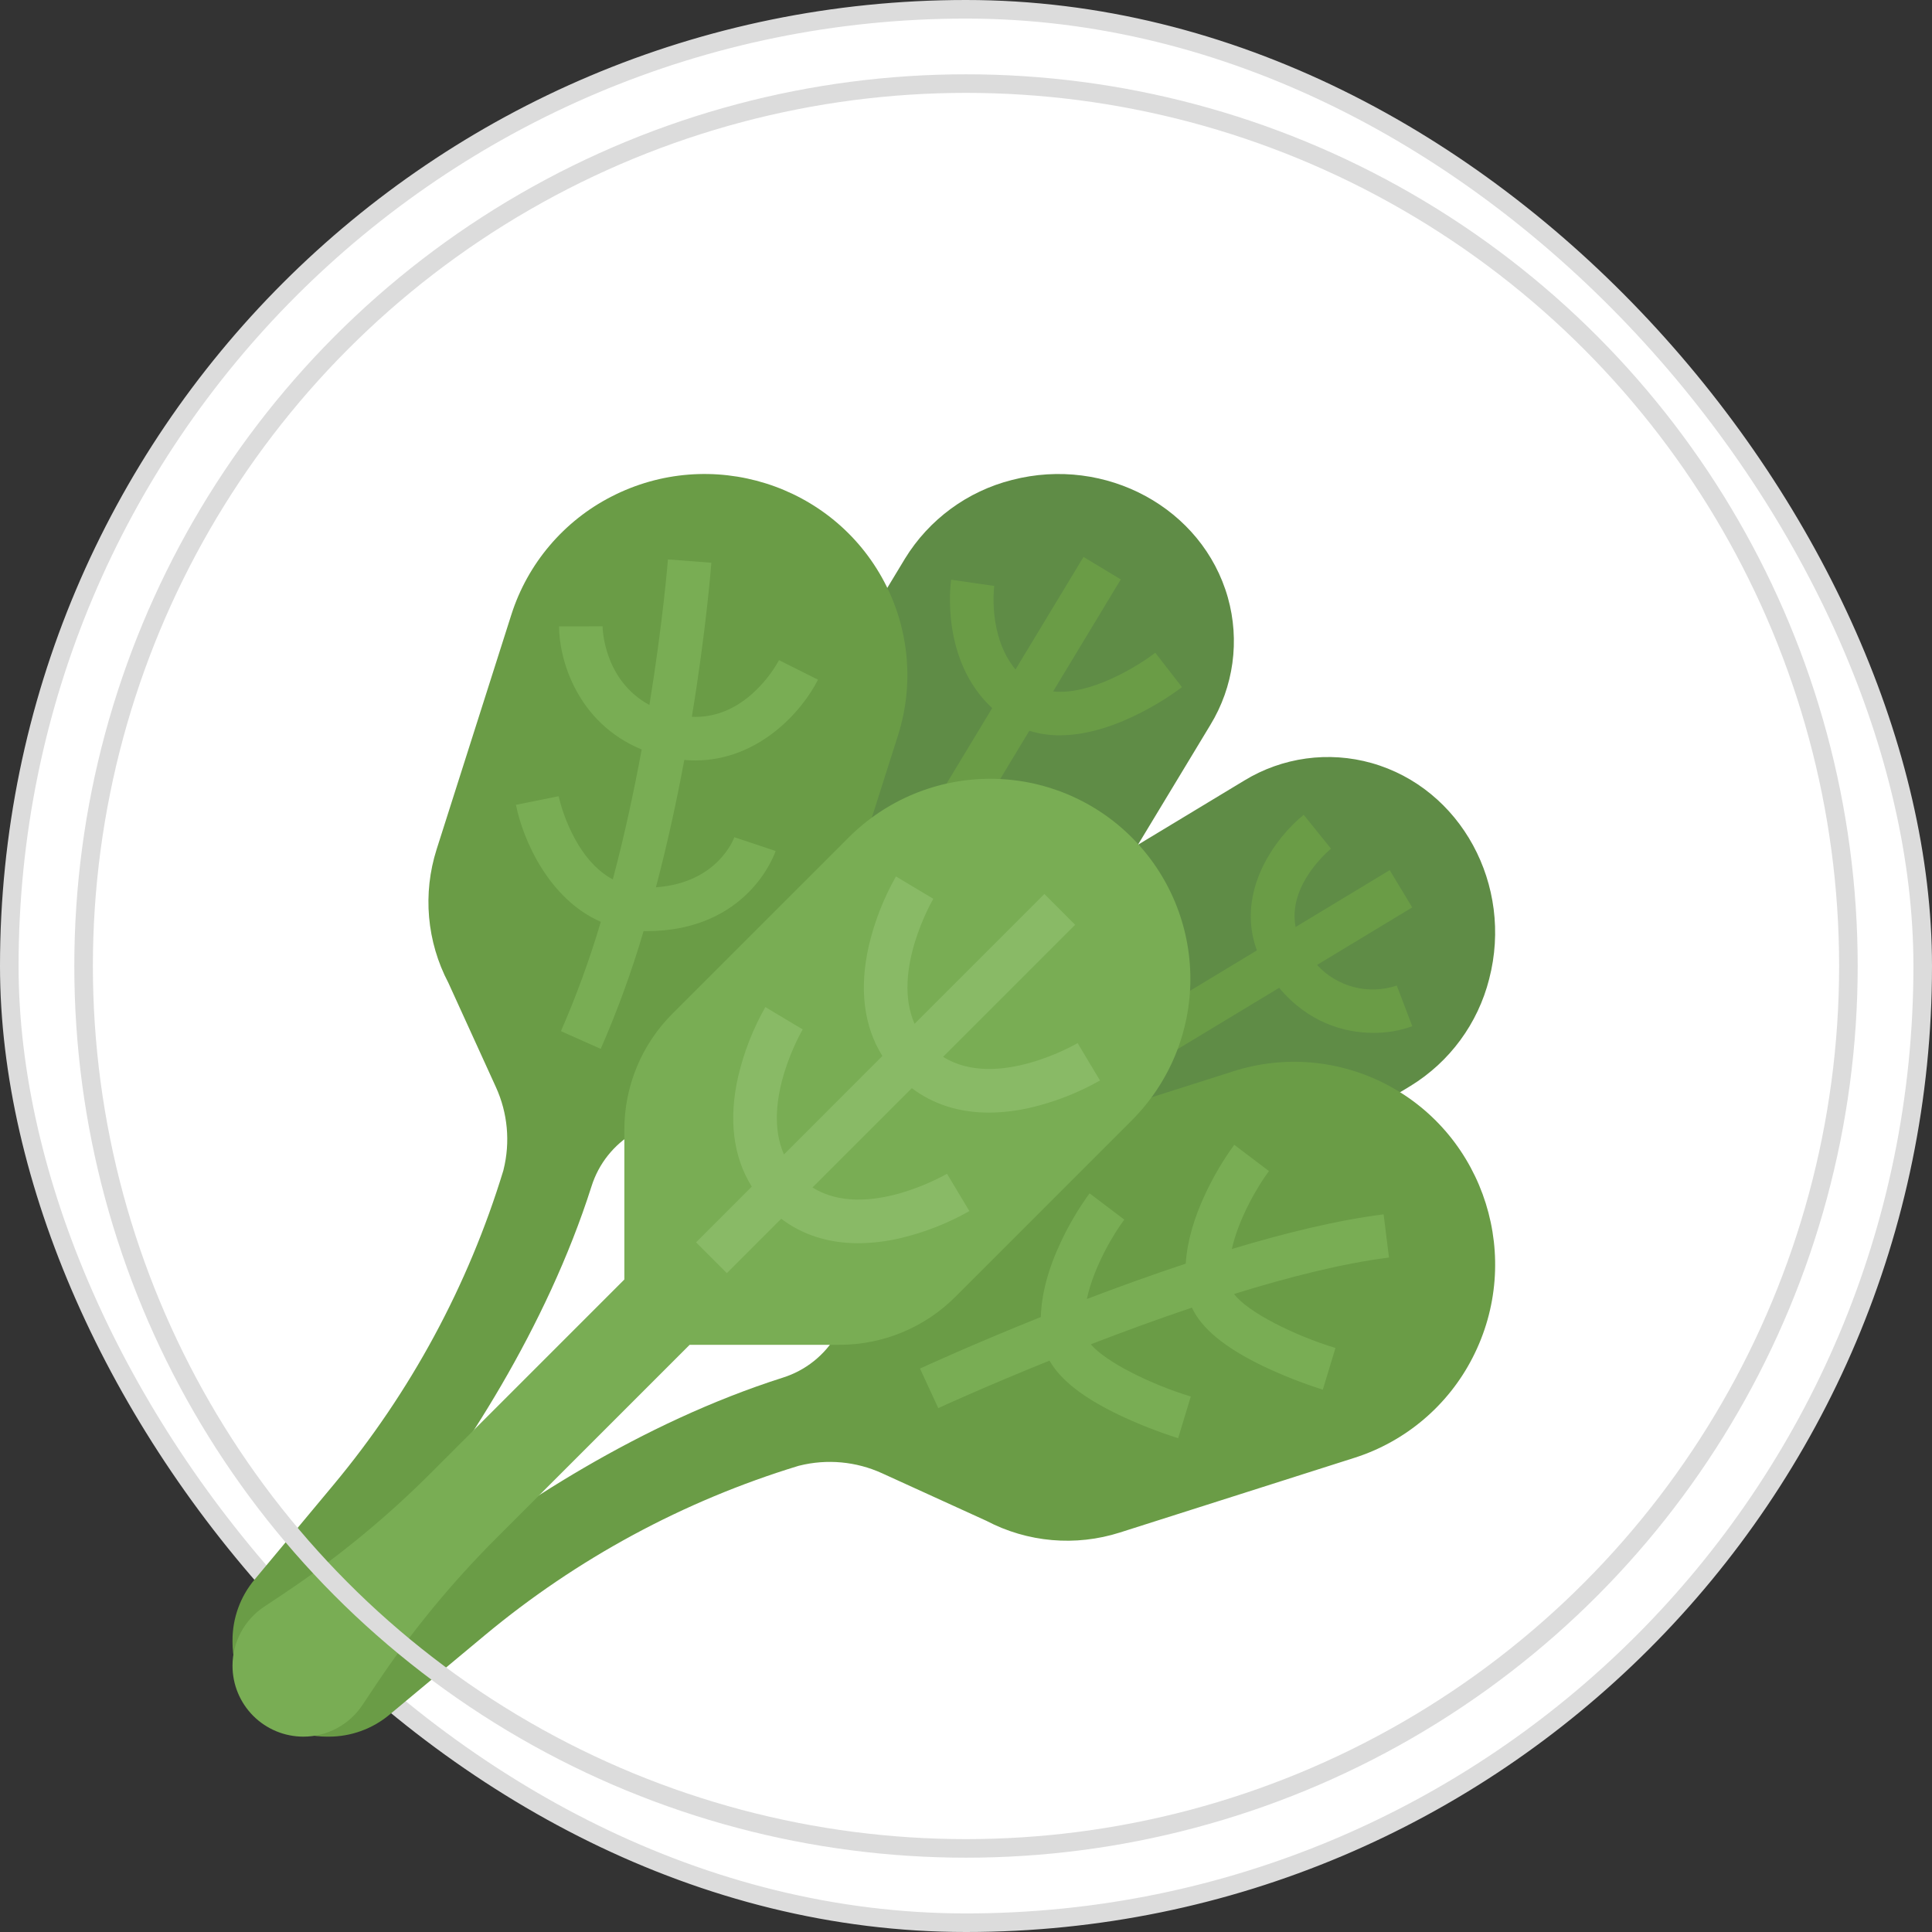
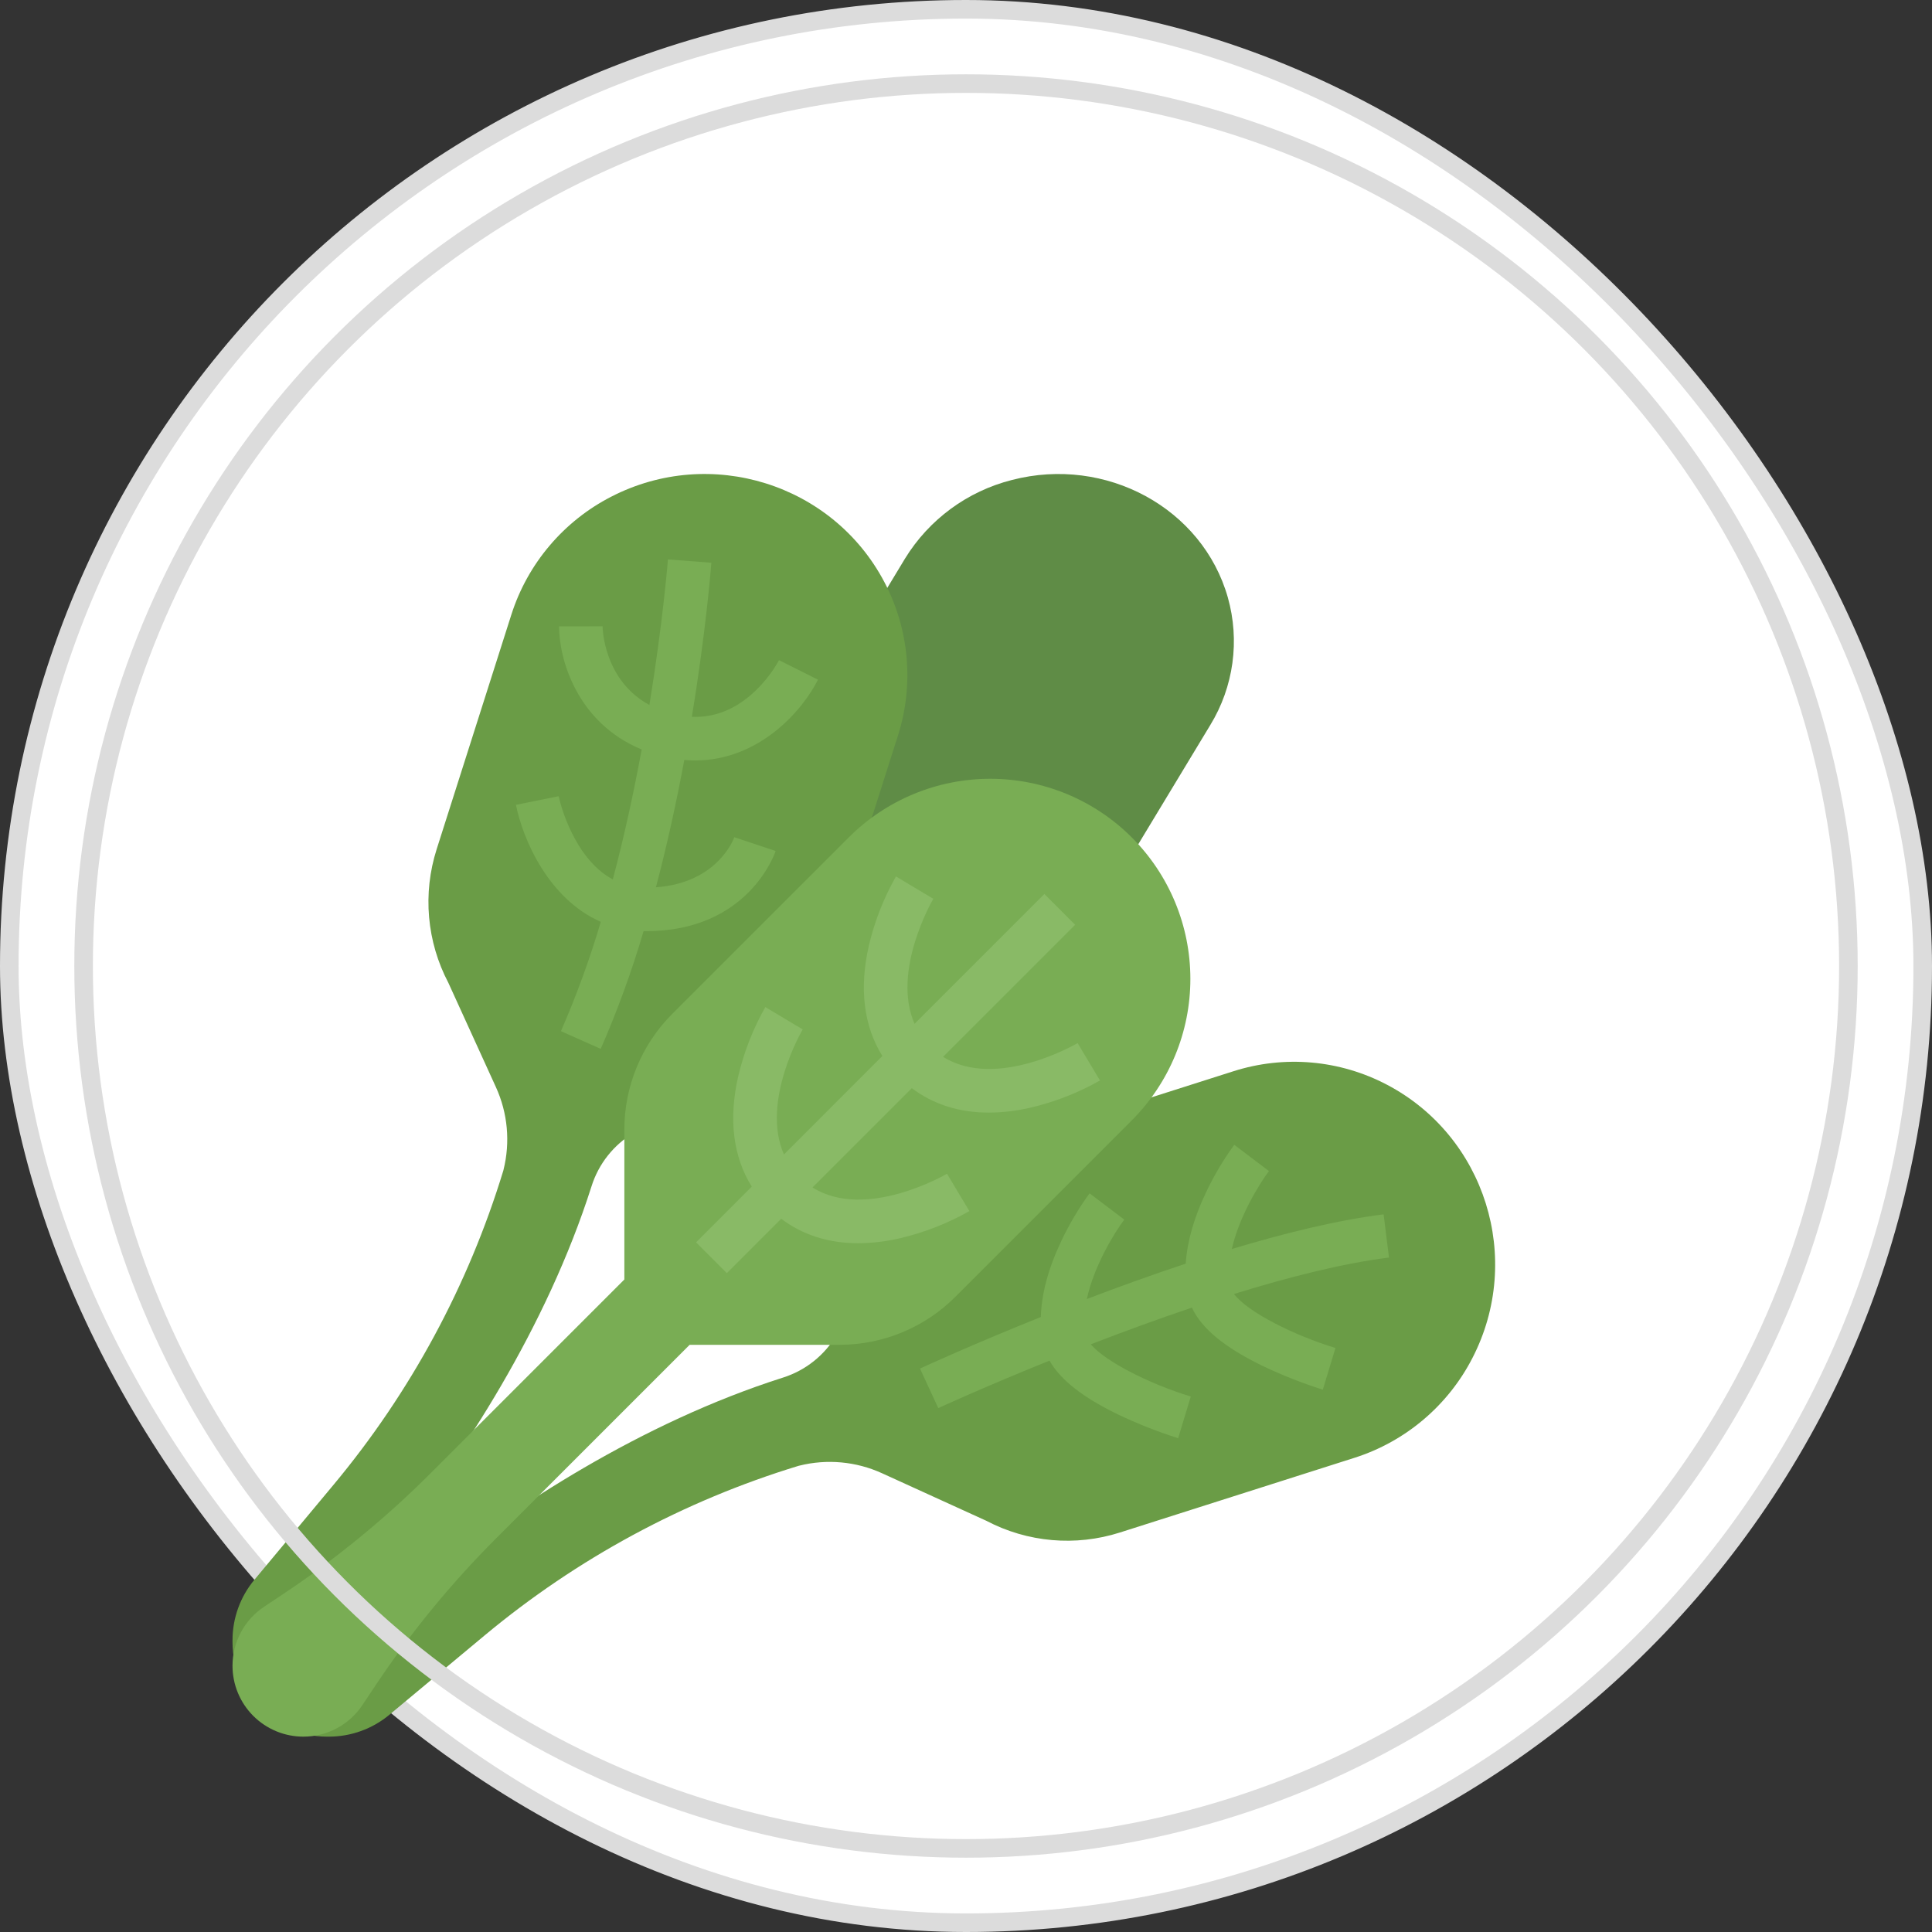
<svg xmlns="http://www.w3.org/2000/svg" width="104" height="104" viewBox="0 0 104 104" fill="none">
  <rect x="0" y="0" width="104" height="104" fill="#333333" stroke="none" />
  <rect x="0.5" y="0.5" width="103" height="103" rx="51.5" fill="white" />
  <rect x="0.5" y="0.5" width="103" height="103" rx="51.5" stroke="#DCDCDC" />
-   <path d="M53.692 52.828L51.188 62.48L60.363 65.076C61.36 65.357 62.405 65.429 63.431 65.288C64.457 65.147 65.443 64.796 66.328 64.257L75.932 58.454C78.039 57.16 79.557 55.095 80.163 52.698C81.476 47.639 78.642 42.435 73.833 41.075C72.687 40.752 71.487 40.669 70.308 40.831C69.129 40.993 67.995 41.397 66.979 42.017L57.375 47.819C55.541 48.945 54.22 50.742 53.692 52.828Z" fill="#5F8C46" />
  <path d="M54.343 52.308L44.691 54.812L42.096 45.637C41.815 44.64 41.743 43.595 41.883 42.569C42.025 41.543 42.376 40.557 42.915 39.672L48.717 30.068C50.011 27.961 52.076 26.443 54.473 25.837C59.532 24.524 64.736 27.358 66.096 32.167C66.419 33.313 66.502 34.513 66.34 35.692C66.178 36.871 65.775 38.005 65.155 39.021L59.352 48.625C58.227 50.459 56.429 51.78 54.343 52.308Z" fill="#5F8C46" />
-   <path d="M75.189 53.052C74.443 53.303 73.64 53.332 72.878 53.135C72.116 52.937 71.428 52.523 70.897 51.942L76.02 48.846L74.808 46.84L69.743 49.9C69.303 47.641 71.539 45.776 71.649 45.685L70.178 43.861C68.672 45.076 66.494 47.987 67.658 51.16L50.581 61.477L51.794 63.483L68.858 53.174C70.42 55.045 72.358 55.599 73.93 55.599C74.643 55.606 75.352 55.485 76.023 55.242L75.189 53.052Z" fill="#6A9C46" />
-   <path d="M57.047 39.582C60.24 39.582 63.45 37.124 63.625 36.988L62.189 35.137C61.213 35.892 58.664 37.437 56.69 37.219L60.332 31.191L58.326 29.98L54.665 36.038C53.169 34.24 53.515 31.572 53.52 31.541L52.36 31.375L51.2 31.205C51.172 31.394 50.61 35.517 53.409 38.118L43.688 54.207L45.694 55.419L55.41 39.337C55.94 39.504 56.492 39.586 57.047 39.582Z" fill="#6A9C46" />
  <path d="M74.654 58.387C79.956 61.167 82.019 67.754 79.262 73.1C78.61 74.369 77.714 75.496 76.626 76.417C75.538 77.339 74.279 78.037 72.921 78.471L60.279 82.497C59.1 82.872 57.859 83.01 56.626 82.902C55.394 82.794 54.195 82.442 53.1 81.867L47.48 79.305C46.087 78.67 44.519 78.525 43.033 78.895L42.984 78.907C36.797 80.794 31.05 83.9 26.08 88.041L20.963 92.304C20.048 93.067 18.894 93.484 17.703 93.484H17.608C16.859 93.485 16.119 93.32 15.442 93.002C14.764 92.683 14.165 92.219 13.688 91.642L17.203 88.797C17.203 88.797 17.35 89.334 23.209 84.647C27.581 81.15 34.504 76.589 42.139 74.159C43.355 73.777 44.386 72.958 45.032 71.861L48.244 66.362C48.811 65.259 49.591 64.278 50.538 63.476C51.485 62.674 52.581 62.066 53.763 61.688L66.404 57.663C67.759 57.231 69.186 57.073 70.602 57.197C72.018 57.322 73.396 57.726 74.654 58.387Z" fill="#6A9C46" />
  <path d="M47.613 31.346C44.833 26.044 38.246 23.981 32.9 26.738C31.631 27.39 30.504 28.286 29.583 29.374C28.661 30.462 27.963 31.721 27.529 33.079L23.503 45.721C23.128 46.9 22.99 48.141 23.098 49.374C23.207 50.606 23.558 51.805 24.133 52.9L26.695 58.52C27.331 59.913 27.475 61.481 27.105 62.967L27.093 63.016C25.206 69.203 22.101 74.95 17.96 79.92L13.696 85.037C12.933 85.952 12.516 87.106 12.516 88.297V88.392C12.515 89.141 12.68 89.881 12.998 90.558C13.317 91.236 13.781 91.835 14.358 92.312L17.203 88.797C17.203 88.797 16.666 88.65 21.353 82.791C24.851 78.419 29.411 71.496 31.841 63.861C32.223 62.645 33.042 61.614 34.139 60.968L39.638 57.756C40.742 57.189 41.722 56.409 42.524 55.462C43.326 54.515 43.934 53.419 44.312 52.237L48.337 39.596C48.769 38.241 48.927 36.814 48.803 35.398C48.678 33.982 48.274 32.604 47.613 31.346Z" fill="#6A9C46" />
  <path d="M37.411 40.936C40.878 40.936 43.208 38.236 44.032 36.587L41.936 35.538C41.55 36.231 41.05 36.853 40.455 37.378C39.481 38.23 38.404 38.633 37.242 38.587C38 33.977 38.271 30.586 38.293 30.293L35.956 30.113C35.951 30.183 35.69 33.448 34.958 37.95C32.504 36.617 32.438 33.847 32.437 33.713L31.266 33.719H30.094C30.094 35.48 31.057 38.907 34.542 40.345C34.135 42.552 33.623 44.944 32.987 47.34C32.279 46.96 31.657 46.335 31.129 45.47C30.645 44.66 30.288 43.78 30.071 42.861L27.773 43.324C28.148 45.196 29.537 48.395 32.341 49.623C31.748 51.627 31.032 53.593 30.195 55.508L32.337 56.461C33.238 54.398 34.009 52.281 34.645 50.121C34.691 50.122 34.735 50.125 34.782 50.125C40.251 50.125 41.694 45.985 41.752 45.808L39.529 45.067C39.521 45.093 38.667 47.527 35.309 47.762C35.931 45.406 36.434 43.07 36.836 40.908C37.031 40.925 37.223 40.936 37.411 40.936Z" fill="#79AD54" />
  <path d="M53.306 41.922C51.891 41.922 50.49 42.2 49.183 42.742C47.877 43.283 46.689 44.077 45.689 45.077L36.189 54.576C35.371 55.394 34.722 56.365 34.28 57.434C33.837 58.503 33.609 59.648 33.609 60.805V68.875L23.177 79.308C20.763 81.722 18.116 83.891 15.276 85.785L14.215 86.492C13.693 86.841 13.264 87.313 12.967 87.867C12.671 88.421 12.516 89.039 12.516 89.668C12.516 90.169 12.614 90.665 12.806 91.128C12.998 91.591 13.279 92.012 13.633 92.367C13.988 92.721 14.409 93.002 14.872 93.194C15.335 93.386 15.831 93.484 16.332 93.484C16.961 93.484 17.579 93.329 18.133 93.033C18.687 92.737 19.159 92.308 19.508 91.785L20.215 90.725C22.109 87.884 24.278 85.238 26.692 82.824L37.125 72.391H45.195C46.352 72.391 47.497 72.163 48.566 71.72C49.635 71.278 50.606 70.629 51.424 69.811L60.923 60.311C61.923 59.311 62.717 58.123 63.258 56.817C63.8 55.51 64.078 54.109 64.078 52.694C64.078 49.837 62.943 47.097 60.923 45.077C58.903 43.057 56.163 41.922 53.306 41.922Z" fill="#79AD54" />
  <path d="M58.008 56.15C57.962 56.178 53.651 58.699 50.767 56.89L57.876 49.782L56.218 48.125L49.231 55.112C47.975 52.257 50.215 48.426 50.241 48.382L49.235 47.782L48.23 47.179C47.572 48.34 47.082 49.588 46.775 50.887C46.24 53.206 46.493 55.235 47.499 56.844L42.2 62.144C40.944 59.289 43.183 55.458 43.21 55.414L42.204 54.813L41.199 54.211C40.541 55.372 40.051 56.62 39.743 57.919C39.208 60.237 39.462 62.267 40.468 63.876L37.469 66.875L39.126 68.533L42.053 65.606C43.205 66.479 44.605 66.923 46.197 66.923C46.963 66.918 47.727 66.826 48.473 66.649C49.772 66.341 51.02 65.852 52.182 65.193L50.977 63.183C50.931 63.21 46.62 65.731 43.736 63.922L49.084 58.576C50.236 59.448 51.636 59.892 53.228 59.892C53.995 59.888 54.758 59.795 55.504 59.618C56.803 59.311 58.052 58.821 59.213 58.163L58.008 56.15Z" fill="#89BA66" />
  <path d="M66.429 69.655C69.37 68.743 72.291 68.004 74.77 67.694L74.48 65.369C72.01 65.677 69.17 66.372 66.309 67.235C66.705 65.488 67.782 63.739 68.308 63.039L66.44 61.625C65.853 62.432 65.344 63.292 64.917 64.194C64.264 65.569 63.902 66.849 63.829 68.022C61.987 68.632 60.181 69.287 58.505 69.926C58.885 68.153 59.986 66.361 60.52 65.652L58.651 64.237C58.065 65.045 57.556 65.905 57.129 66.806C56.428 68.284 56.061 69.652 56.029 70.895C52.388 72.355 49.78 73.552 49.524 73.67L50.507 75.799C50.567 75.771 53.008 74.65 56.496 73.242C57.075 74.271 58.292 75.227 60.188 76.143C61.234 76.642 62.314 77.069 63.42 77.418L64.1 75.175C61.963 74.527 59.526 73.321 58.718 72.364C60.419 71.707 62.27 71.026 64.161 70.389C64.677 71.51 65.932 72.543 67.976 73.531C69.022 74.03 70.102 74.456 71.208 74.805L71.888 72.562C69.679 71.893 67.147 70.626 66.429 69.655Z" fill="#79AD54" />
  <circle cx="52" cy="52" r="47.5" stroke="#DCDCDC" />
</svg>